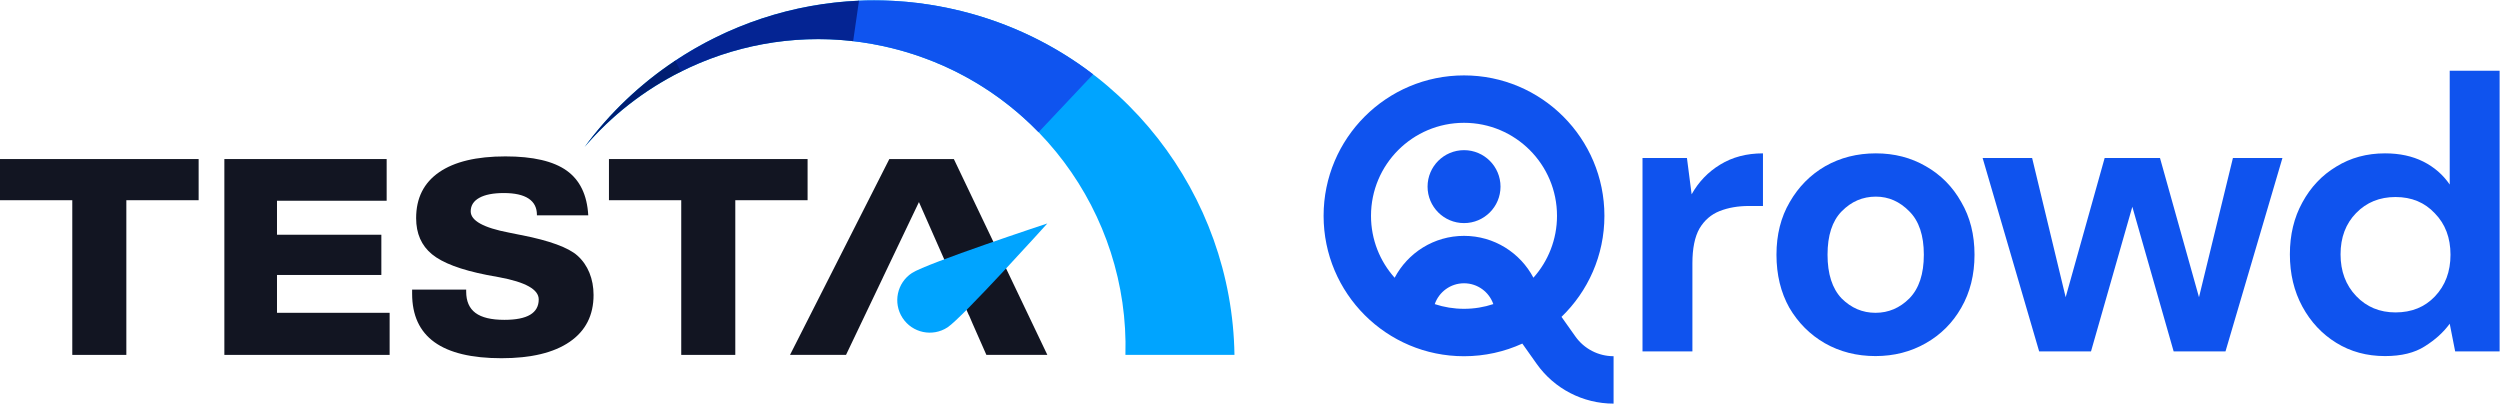
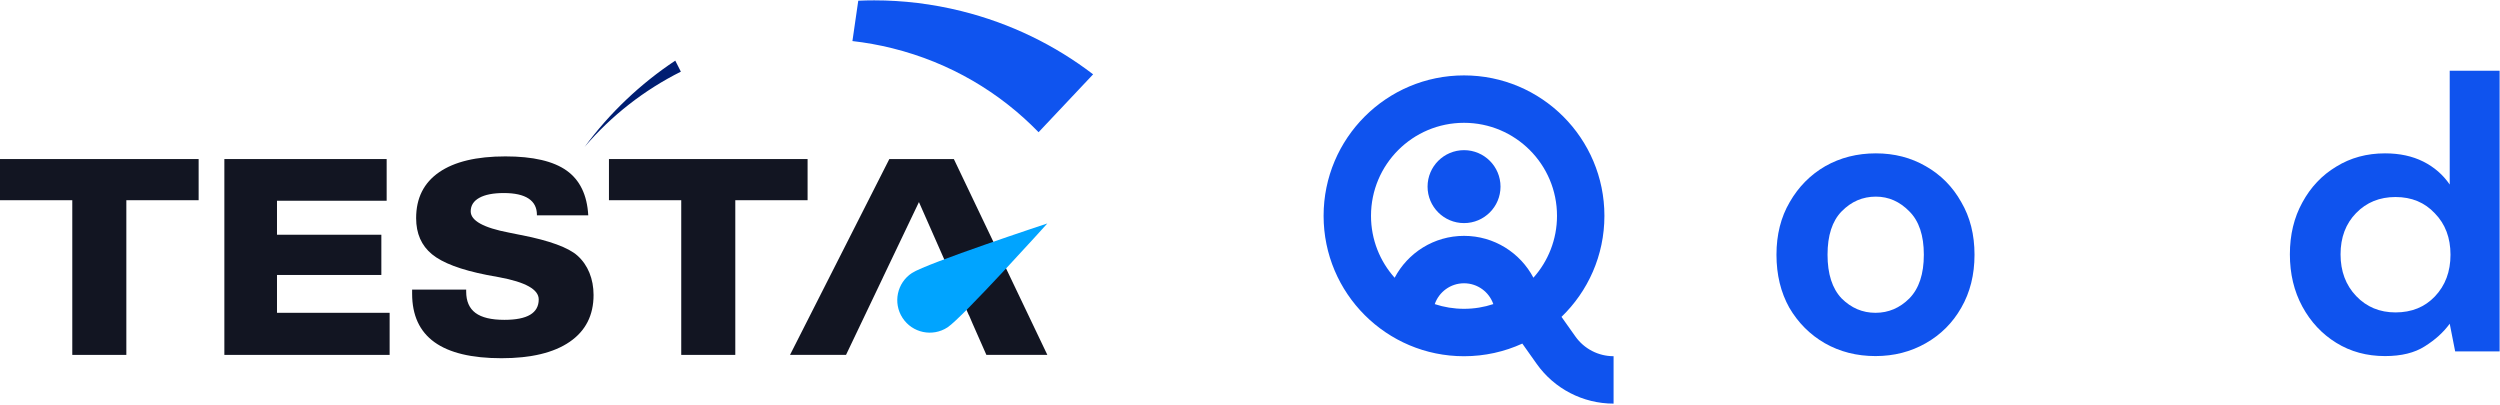
<svg xmlns="http://www.w3.org/2000/svg" width="1959" height="317" viewBox="0 0 1959 317" fill="none">
  <path d="M56.647 278.096V156.885H0V124.633H155.65V156.885H99.003V278.096H56.647Z" fill="#121522" />
  <path d="M175.809 278.096V124.633H302.983V157.301H217.052V183.937H298.827V215.462H217.052V245.115H305.313V278.096H175.809Z" fill="#121522" />
  <path d="M322.941 226.907H365.299V228.468C365.299 236.029 367.732 241.612 372.595 245.219C377.459 248.826 384.991 250.629 395.191 250.629C404.243 250.629 411.001 249.295 415.459 246.624C419.918 243.954 422.147 239.949 422.147 234.606C422.147 226.84 411.812 221.047 391.139 217.231C386.949 216.469 383.741 215.879 381.512 215.462C361.109 211.44 346.771 206.031 338.496 199.232C330.22 192.436 326.083 183 326.083 170.932C326.083 155.257 332.078 143.274 344.069 134.985C356.06 126.698 373.371 122.552 396.003 122.552C417.621 122.552 433.631 126.264 444.036 133.684C454.439 141.108 460.079 152.795 460.958 168.747H420.729V168.332C420.729 162.712 418.549 158.465 414.193 155.586C409.836 152.709 403.366 151.268 394.787 151.268C386.478 151.268 380.077 152.516 375.584 155.014C371.091 157.511 368.845 161.049 368.845 165.625C368.845 172.909 378.843 178.46 398.84 182.273C402.354 182.967 405.089 183.521 407.05 183.938C407.454 184.007 408.026 184.111 408.771 184.25C430.793 188.62 445.353 193.961 452.446 200.273C456.565 203.949 459.708 208.44 461.871 213.746C464.032 219.053 465.113 224.862 465.113 231.172C465.113 247.057 458.88 259.283 446.417 267.849C433.954 276.416 416.134 280.698 392.963 280.698C369.588 280.698 352.075 276.502 340.422 268.109C328.768 259.717 322.941 247.057 322.941 230.133V226.907Z" fill="#121522" />
  <path d="M533.821 278.096V156.885H477.176V124.633H632.824V156.885H576.179V278.096H533.821Z" fill="#121522" />
  <path d="M691.931 217.335H691.91L720.081 158.341L759.203 246.986H759.296L762.035 253.403L772.933 278.096H820.704L747.441 124.632H696.876L619.051 278.096H662.94L691.931 217.335Z" fill="#121522" />
  <path d="M742.457 256.534C730.685 264.214 714.916 260.897 707.236 249.125C699.556 237.353 702.873 221.584 714.644 213.904C726.416 206.224 820.695 175.101 820.695 175.101C820.695 175.101 754.229 248.853 742.457 256.534Z" fill="#00A4FF" />
-   <path d="M881.881 278.084H967.326C965.505 153.172 880.238 40.217 753.29 8.67C639.082 -19.71 523.831 25.921 458.102 115.119C515.474 48.014 607.768 15.084 699.278 37.823C811.111 65.615 885.044 167.429 881.881 278.084Z" fill="#00A4FF" />
  <path fill-rule="evenodd" clip-rule="evenodd" d="M667.957 32.18C678.372 33.357 688.83 35.227 699.277 37.823C744.53 49.069 783.578 72.434 813.822 103.602L856.569 58.237C826.803 35.463 791.982 18.285 753.29 8.67C730.454 2.996 707.574 0.28 685.059 0.28C680.87 0.28 676.693 0.374 672.532 0.56L667.957 32.18Z" fill="#0F54EF" />
-   <path fill-rule="evenodd" clip-rule="evenodd" d="M532.56 56.642C573.542 35.886 620.592 26.715 668.53 32.248L673.105 0.538C620.694 2.778 570.667 19.683 528.219 48.124L532.56 56.642Z" fill="#042493" />
  <path fill-rule="evenodd" clip-rule="evenodd" d="M529.134 47.509C501.92 65.591 477.789 88.4 458.102 115.118C479.134 90.517 504.86 70.51 533.519 56.154L529.134 47.509Z" fill="#001E72" />
-   <path d="M1287.07 275.356V123.834H1321.89L1325.56 152.244C1331.06 142.469 1338.49 134.73 1347.86 129.027C1357.43 123.121 1368.63 120.168 1381.46 120.168V161.409H1370.46C1361.91 161.409 1354.27 162.733 1347.55 165.38C1340.83 168.028 1335.54 172.61 1331.67 179.127C1328 185.645 1326.17 194.707 1326.17 206.316V275.356H1287.07Z" fill="#0F53EE" />
  <path d="M1469.64 279.022C1454.97 279.022 1441.73 275.662 1429.92 268.941C1418.31 262.22 1409.05 252.954 1402.12 241.142C1395.4 229.126 1392.04 215.277 1392.04 199.595C1392.04 183.913 1395.5 170.166 1402.43 158.354C1409.35 146.338 1418.62 136.97 1430.23 130.249C1442.04 123.528 1455.28 120.168 1469.94 120.168C1484.4 120.168 1497.44 123.528 1509.04 130.249C1520.86 136.97 1530.12 146.338 1536.84 158.354C1543.77 170.166 1547.23 183.913 1547.23 199.595C1547.23 215.277 1543.77 229.126 1536.84 241.142C1530.12 252.954 1520.86 262.22 1509.04 268.941C1497.23 275.662 1484.1 279.022 1469.64 279.022ZM1469.64 245.113C1479.82 245.113 1488.68 241.345 1496.21 233.81C1503.75 226.071 1507.52 214.666 1507.52 199.595C1507.52 184.524 1503.75 173.221 1496.21 165.686C1488.68 157.947 1479.92 154.077 1469.94 154.077C1459.55 154.077 1450.59 157.947 1443.06 165.686C1435.73 173.221 1432.06 184.524 1432.06 199.595C1432.06 214.666 1435.73 226.071 1443.06 233.81C1450.59 241.345 1459.45 245.113 1469.64 245.113Z" fill="#0F53EE" />
-   <path d="M1597.88 275.356L1553.59 123.834H1592.38L1618.65 232.893L1649.2 123.834H1692.58L1723.13 232.893L1749.71 123.834H1788.51L1743.9 275.356H1703.27L1670.89 162.02L1638.51 275.356H1597.88Z" fill="#0F53EE" />
  <path d="M1868.88 279.022C1854.63 279.022 1841.9 275.56 1830.7 268.636C1819.5 261.711 1810.64 252.241 1804.12 240.225C1797.6 228.209 1794.35 214.564 1794.35 199.29C1794.35 184.015 1797.6 170.472 1804.12 158.66C1810.64 146.644 1819.5 137.275 1830.7 130.555C1841.9 123.63 1854.63 120.168 1868.88 120.168C1880.29 120.168 1890.27 122.306 1898.82 126.583C1907.38 130.86 1914.3 136.868 1919.6 144.607V55.404H1958.7V275.356H1923.87L1919.6 253.667C1914.71 260.388 1908.19 266.294 1900.04 271.385C1892.1 276.477 1881.72 279.022 1868.88 279.022ZM1877.13 244.808C1889.76 244.808 1900.04 240.633 1907.99 232.283C1916.13 223.729 1920.21 212.833 1920.21 199.595C1920.21 186.357 1916.13 175.563 1907.99 167.213C1900.04 158.66 1889.76 154.383 1877.13 154.383C1864.71 154.383 1854.43 158.558 1846.28 166.908C1838.13 175.258 1834.06 186.052 1834.06 199.29C1834.06 212.528 1838.13 223.423 1846.28 231.977C1854.43 240.531 1864.71 244.808 1877.13 244.808Z" fill="#0F53EE" />
  <path fill-rule="evenodd" clip-rule="evenodd" d="M1074.32 169.112C1074.32 128.865 1106.95 96.237 1147.19 96.237C1187.44 96.237 1220.07 128.865 1220.07 169.112C1220.07 187.736 1213.08 204.728 1201.59 217.611C1191.29 198.112 1170.81 184.823 1147.22 184.823C1123.62 184.823 1103.13 198.13 1092.84 217.65C1081.32 204.763 1074.32 187.755 1074.32 169.112ZM1124.27 238.306C1131.48 240.694 1139.18 241.987 1147.19 241.987C1155.22 241.987 1162.95 240.688 1170.17 238.29C1166.87 228.792 1157.84 221.975 1147.22 221.975C1136.59 221.975 1127.56 228.8 1124.27 238.306ZM1147.19 59.086C1086.43 59.086 1037.17 108.346 1037.17 169.112C1037.17 229.878 1086.43 279.139 1147.19 279.139C1163.5 279.139 1178.97 275.593 1192.89 269.231L1204.14 285.116C1217.98 304.66 1240.45 316.275 1264.4 316.275L1264.4 279.123C1252.5 279.123 1241.33 273.352 1234.46 263.642L1223.59 248.296C1244.32 228.286 1257.22 200.205 1257.22 169.112C1257.22 108.346 1207.96 59.086 1147.19 59.086ZM1147.22 174.82C1163 174.82 1175.8 162.025 1175.8 146.242C1175.8 130.458 1163 117.663 1147.22 117.663C1131.43 117.663 1118.64 130.458 1118.64 146.242C1118.64 162.025 1131.43 174.82 1147.22 174.82Z" fill="#0F53EE" />
</svg>